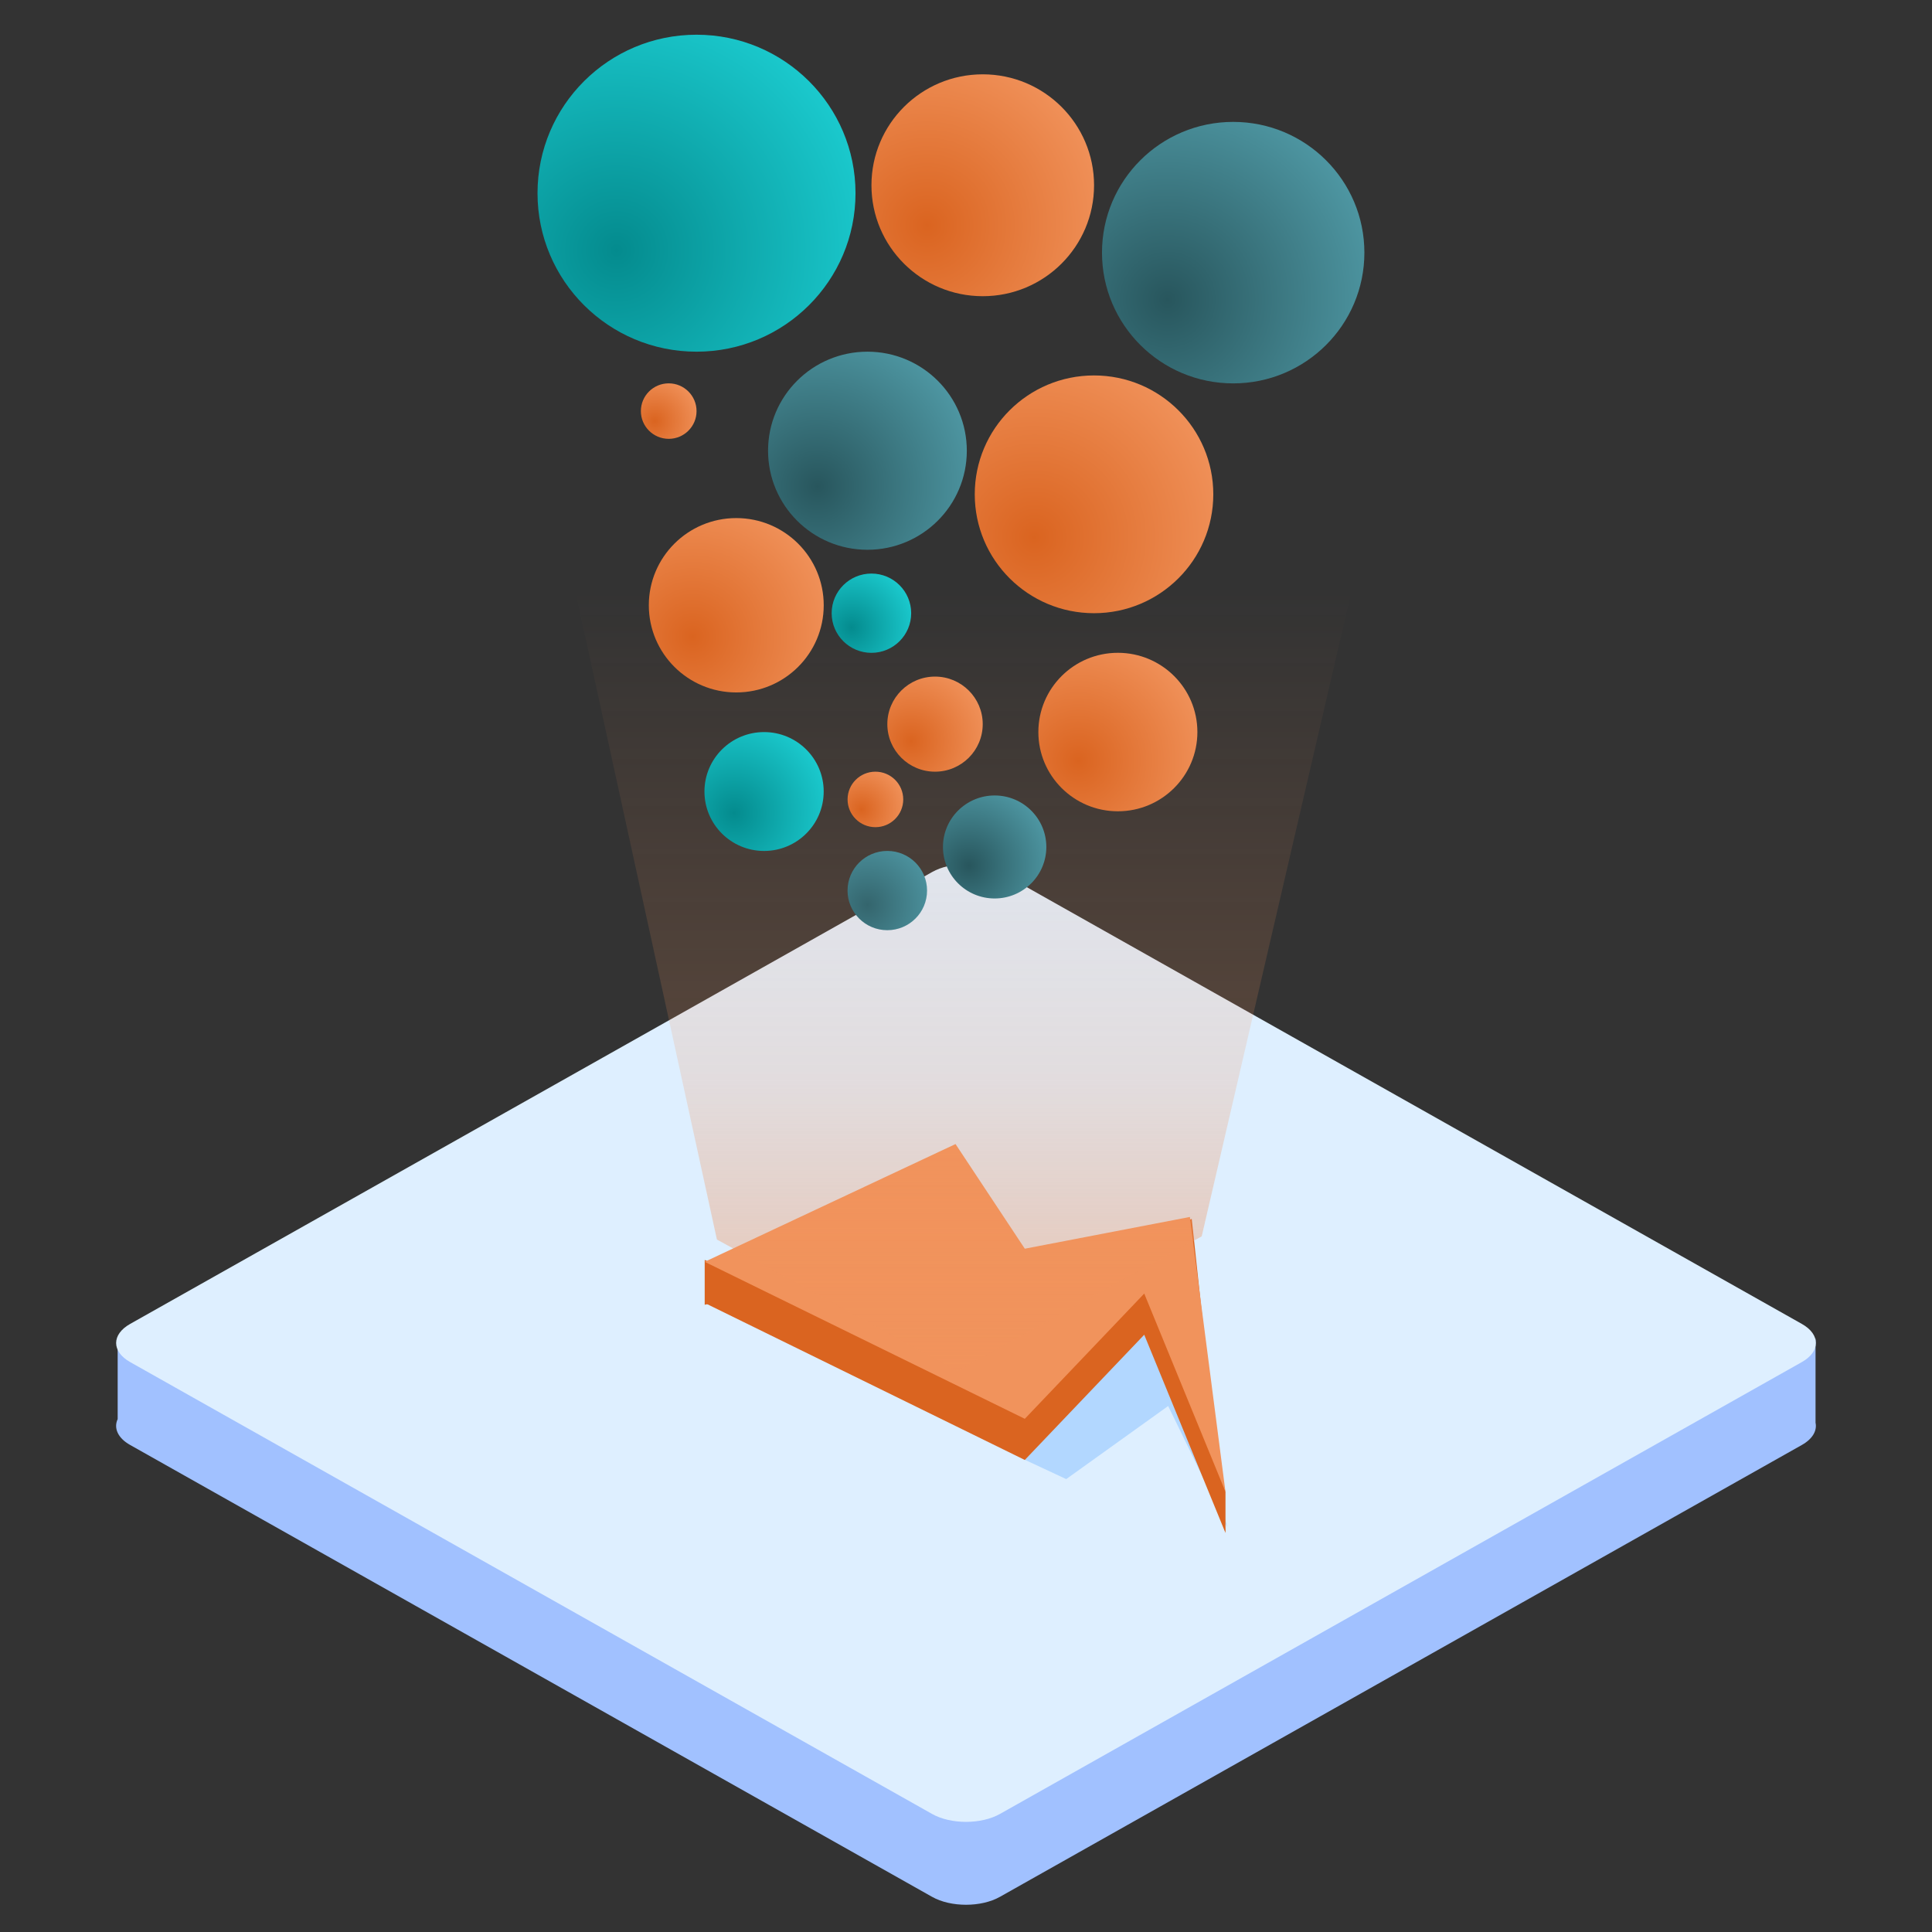
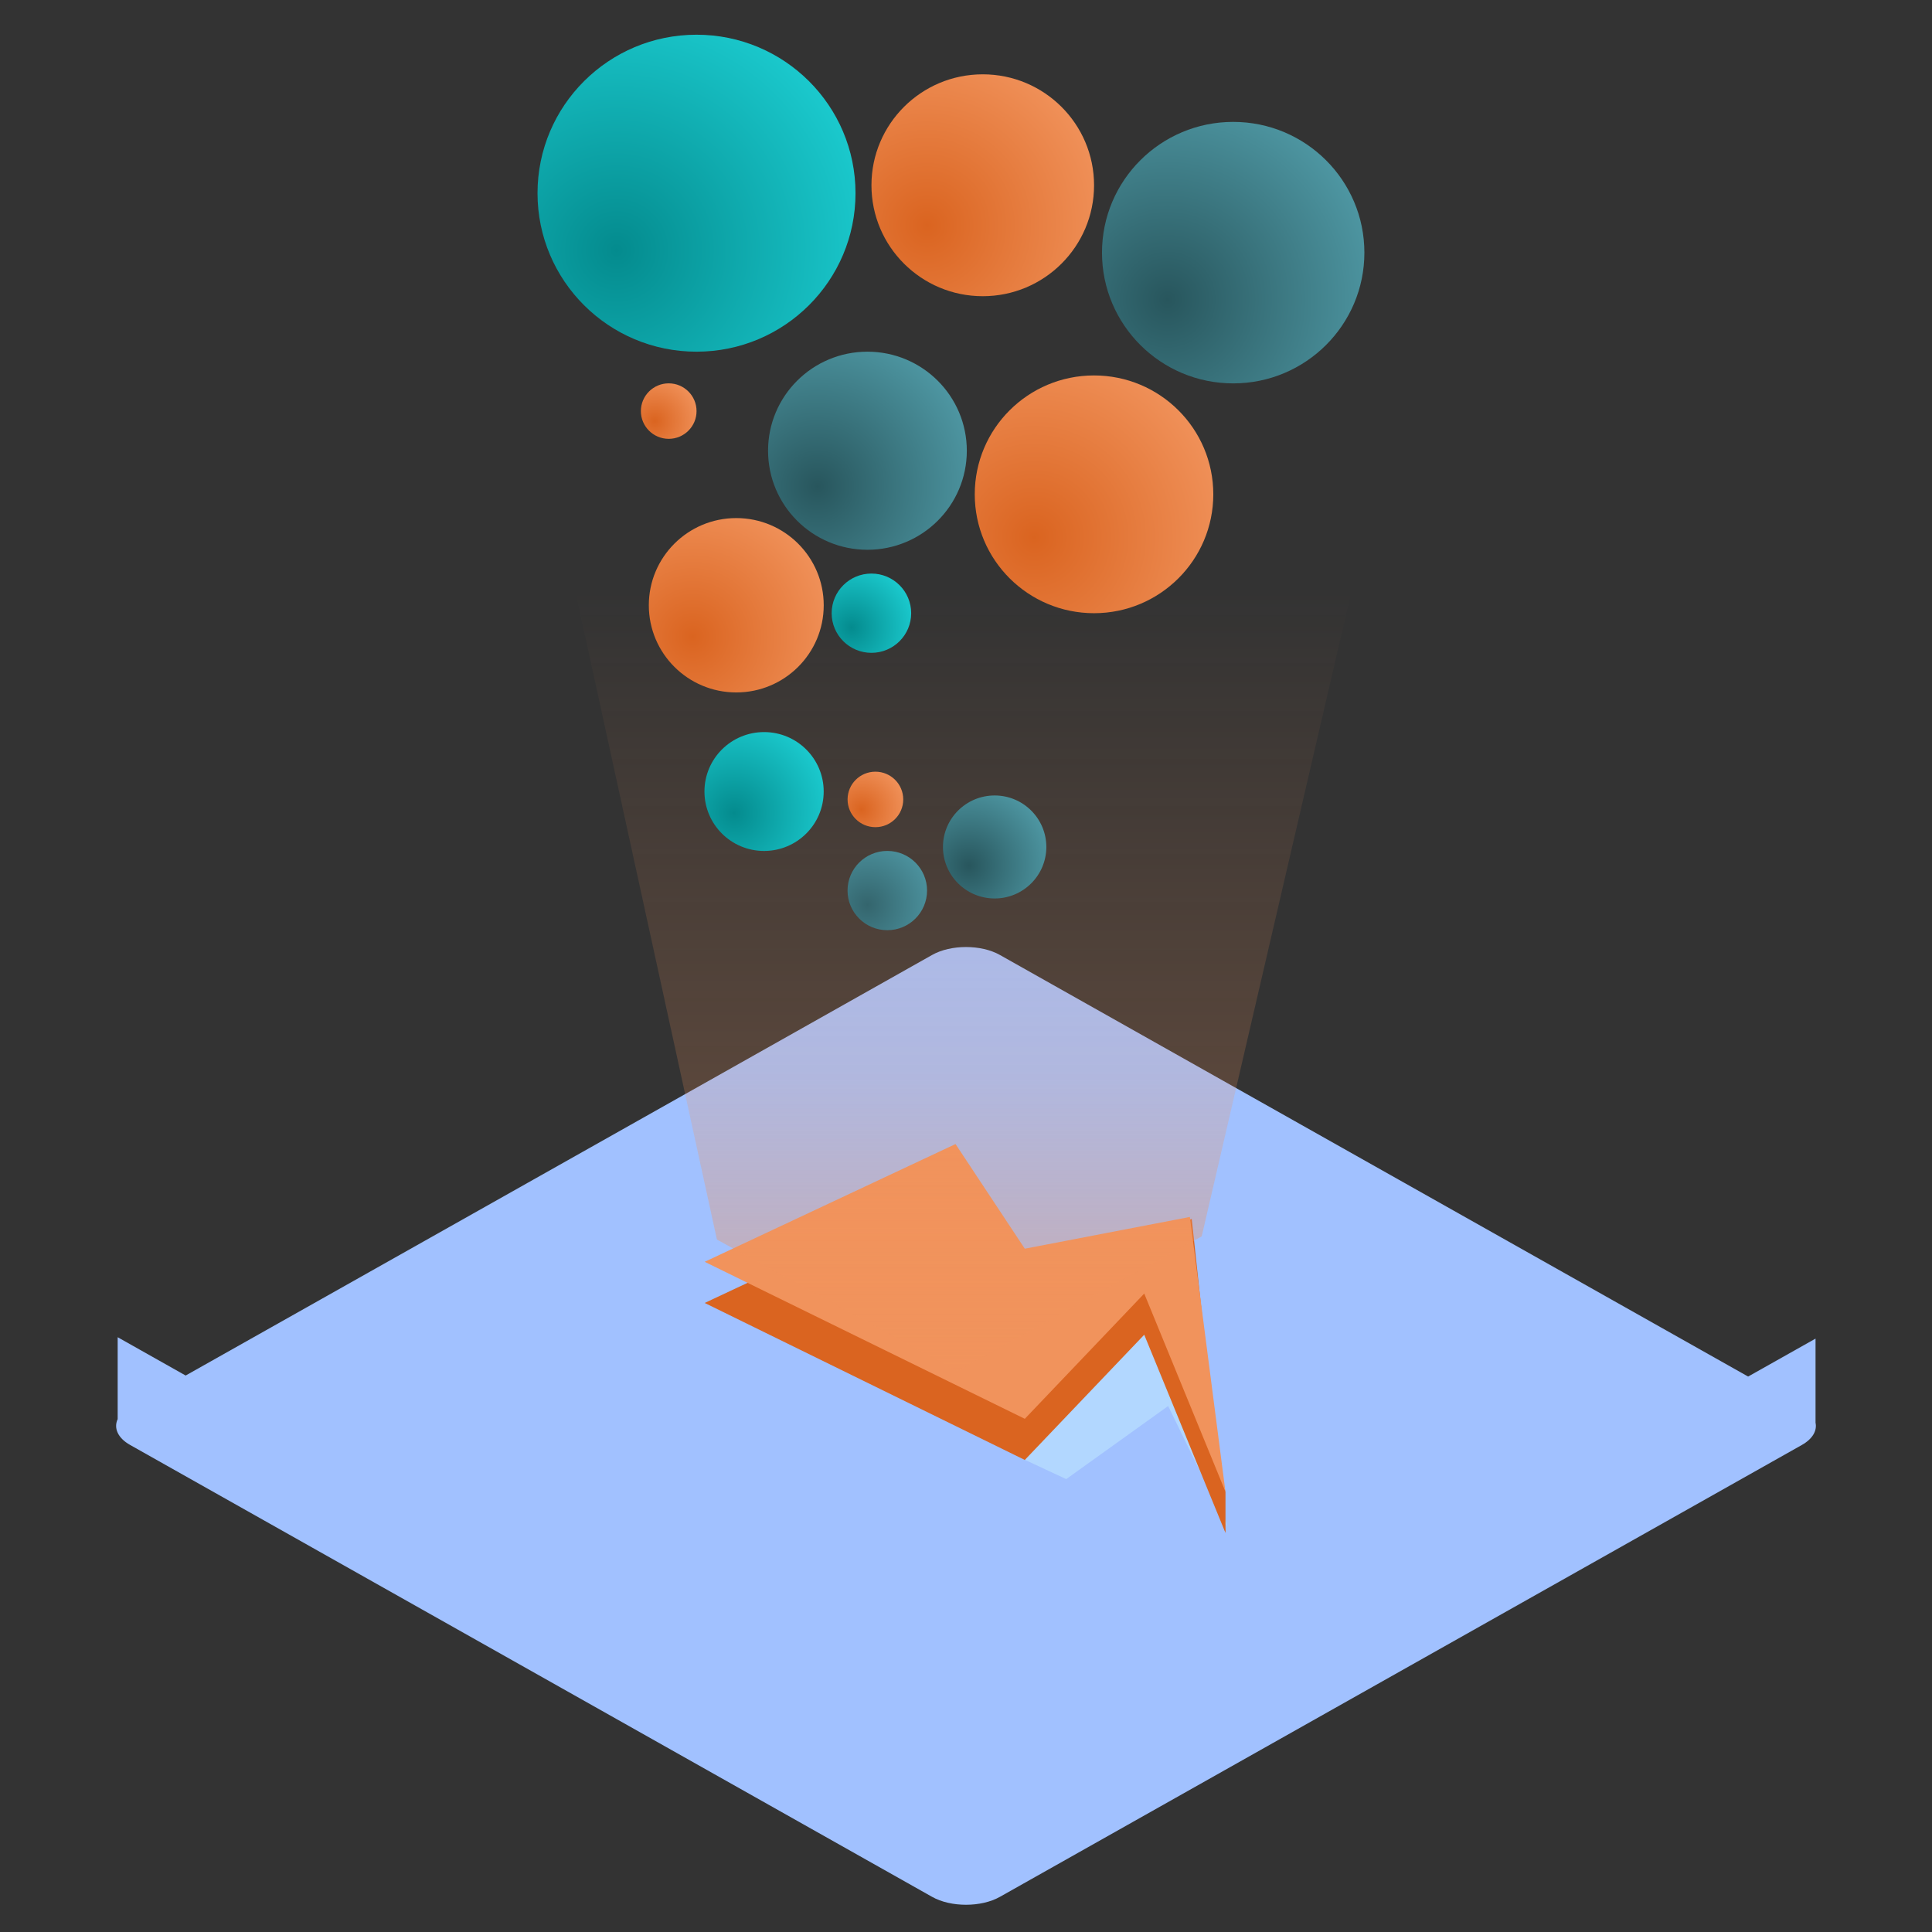
<svg xmlns="http://www.w3.org/2000/svg" width="64" height="64" viewBox="0 0 64 64" fill="none">
  <rect x="0" y="0" width="64" height="64" fill="#333333" stroke="none" />
  <path fill-rule="evenodd" clip-rule="evenodd" d="M30.878 31.634C31.497 31.284 32.502 31.284 33.122 31.634L57.909 45.6L60.142 44.343V47.128C60.198 47.391 60.047 47.665 59.688 47.867L33.122 62.836C32.502 63.185 31.497 63.185 30.878 62.836L4.312 47.867C3.899 47.635 3.761 47.306 3.898 47.009V44.297L6.15 45.566L30.878 31.634Z" fill="#A1C1FF" />
-   <path d="M30.878 28.887C31.497 28.538 32.503 28.538 33.123 28.887L59.688 43.856C60.308 44.205 60.308 44.772 59.688 45.121L33.123 60.09C32.503 60.439 31.497 60.439 30.878 60.09L4.312 45.121C3.692 44.772 3.692 44.205 4.312 43.856L30.878 28.887Z" fill="#DEEFFF" />
  <path d="M33.83 48.301L35.32 48.997L38.697 46.576L40.656 50.592L40.222 48.997L39.415 42.79V40.313L33.83 48.301Z" fill="#B2D7FF" />
  <path d="M40.596 49.416V50.778L39.975 48.638L40.208 48.054L40.596 49.416Z" fill="#DA6420" />
-   <path d="M23.344 43.223V41.737L25.454 42.683L23.344 43.223Z" fill="#DA6420" />
  <path d="M31.653 39.261L23.344 43.162L33.948 48.363L37.904 44.215L40.595 50.778L39.478 40.376L33.948 42.729L31.653 39.261Z" fill="#DA6420" />
  <path d="M31.653 37.898L23.344 41.799L33.948 47L37.904 42.851L40.595 49.415L39.416 40.313L33.948 41.365L31.653 37.898Z" fill="#F1935C" />
  <path fill-rule="evenodd" clip-rule="evenodd" d="M31.708 45.419L23.749 41.062L16.329 7.093H47.67L39.808 40.956L31.708 45.419Z" fill="url(#paint0_linear_2284_22394)" fill-opacity="0.5" />
  <ellipse cx="24.39" cy="20.05" rx="2.897" ry="2.888" fill="url(#paint1_radial_2284_22394)" />
-   <ellipse cx="37.031" cy="24.25" rx="2.634" ry="2.625" fill="url(#paint2_radial_2284_22394)" />
  <ellipse cx="36.241" cy="16.375" rx="3.951" ry="3.938" fill="url(#paint3_radial_2284_22394)" />
  <ellipse cx="32.555" cy="6.137" rx="3.687" ry="3.675" fill="url(#paint4_radial_2284_22394)" />
  <ellipse cx="25.311" cy="26.22" rx="1.975" ry="1.969" fill="url(#paint5_radial_2284_22394)" />
-   <ellipse cx="30.974" cy="23.988" rx="1.58" ry="1.575" fill="url(#paint6_radial_2284_22394)" />
  <ellipse cx="28.867" cy="20.313" rx="1.317" ry="1.313" fill="url(#paint7_radial_2284_22394)" />
  <ellipse cx="23.073" cy="6.4" rx="5.267" ry="5.25" fill="url(#paint8_radial_2284_22394)" />
  <ellipse cx="28.999" cy="26.482" rx="0.922" ry="0.919" fill="url(#paint9_radial_2284_22394)" />
  <ellipse cx="22.152" cy="13.618" rx="0.922" ry="0.919" fill="url(#paint10_radial_2284_22394)" />
  <ellipse cx="32.949" cy="28.057" rx="1.712" ry="1.706" fill="url(#paint11_radial_2284_22394)" />
  <ellipse cx="28.735" cy="14.931" rx="3.292" ry="3.281" fill="url(#paint12_radial_2284_22394)" />
  <ellipse cx="40.851" cy="8.369" rx="4.346" ry="4.331" fill="url(#paint13_radial_2284_22394)" />
  <ellipse cx="29.393" cy="29.501" rx="1.317" ry="1.313" fill="url(#paint14_radial_2284_22394)" />
  <defs>
    <linearGradient id="paint0_linear_2284_22394" x1="30.858" y1="17.803" x2="30.858" y2="45.578" gradientUnits="userSpaceOnUse">
      <stop offset="0.064" stop-color="#F1935C" stop-opacity="0" />
      <stop offset="0.646" stop-color="#F1935C" stop-opacity="0.4" />
      <stop offset="1" stop-color="#F1935C" />
    </linearGradient>
    <radialGradient id="paint1_radial_2284_22394" cx="0" cy="0" r="1" gradientUnits="userSpaceOnUse" gradientTransform="translate(22.942 21.093) rotate(-37.703) scale(4.984 4.98)">
      <stop stop-color="#DA6420" />
      <stop offset="1" stop-color="#F1935C" />
    </radialGradient>
    <radialGradient id="paint2_radial_2284_22394" cx="0" cy="0" r="1" gradientUnits="userSpaceOnUse" gradientTransform="translate(35.714 25.198) rotate(-37.703) scale(4.531 4.527)">
      <stop stop-color="#DA6420" />
      <stop offset="1" stop-color="#F1935C" />
    </radialGradient>
    <radialGradient id="paint3_radial_2284_22394" cx="0" cy="0" r="1" gradientUnits="userSpaceOnUse" gradientTransform="translate(34.266 17.797) rotate(-37.703) scale(6.796 6.791)">
      <stop stop-color="#DA6420" />
      <stop offset="1" stop-color="#F1935C" />
    </radialGradient>
    <radialGradient id="paint4_radial_2284_22394" cx="0" cy="0" r="1" gradientUnits="userSpaceOnUse" gradientTransform="translate(30.711 7.464) rotate(-37.703) scale(6.343 6.338)">
      <stop stop-color="#DA6420" />
      <stop offset="1" stop-color="#F1935C" />
    </radialGradient>
    <radialGradient id="paint5_radial_2284_22394" cx="0" cy="0" r="1" gradientUnits="userSpaceOnUse" gradientTransform="translate(24.324 26.931) rotate(-37.703) scale(3.398 3.395)">
      <stop stop-color="#048B8E" />
      <stop offset="1" stop-color="#1CCDD1" />
    </radialGradient>
    <radialGradient id="paint6_radial_2284_22394" cx="0" cy="0" r="1" gradientUnits="userSpaceOnUse" gradientTransform="translate(30.184 24.556) rotate(-37.703) scale(2.719 2.716)">
      <stop stop-color="#DA6420" />
      <stop offset="1" stop-color="#F1935C" />
    </radialGradient>
    <radialGradient id="paint7_radial_2284_22394" cx="0" cy="0" r="1" gradientUnits="userSpaceOnUse" gradientTransform="translate(28.209 20.787) rotate(-37.703) scale(2.265 2.264)">
      <stop stop-color="#048B8E" />
      <stop offset="1" stop-color="#1CCDD1" />
    </radialGradient>
    <radialGradient id="paint8_radial_2284_22394" cx="0" cy="0" r="1" gradientUnits="userSpaceOnUse" gradientTransform="translate(20.439 8.296) rotate(-37.703) scale(9.062 9.054)">
      <stop stop-color="#048B8E" />
      <stop offset="1" stop-color="#1CCDD1" />
    </radialGradient>
    <radialGradient id="paint9_radial_2284_22394" cx="0" cy="0" r="1" gradientUnits="userSpaceOnUse" gradientTransform="translate(28.538 26.814) rotate(-37.703) scale(1.586 1.584)">
      <stop stop-color="#DA6420" />
      <stop offset="1" stop-color="#F1935C" />
    </radialGradient>
    <radialGradient id="paint10_radial_2284_22394" cx="0" cy="0" r="1" gradientUnits="userSpaceOnUse" gradientTransform="translate(21.691 13.95) rotate(-37.703) scale(1.586 1.584)">
      <stop stop-color="#DA6420" />
      <stop offset="1" stop-color="#F1935C" />
    </radialGradient>
    <radialGradient id="paint11_radial_2284_22394" cx="0" cy="0" r="1" gradientUnits="userSpaceOnUse" gradientTransform="translate(32.093 28.673) rotate(-37.703) scale(2.945 2.943)">
      <stop stop-color="#28565D" />
      <stop offset="1" stop-color="#509AA6" />
    </radialGradient>
    <radialGradient id="paint12_radial_2284_22394" cx="0" cy="0" r="1" gradientUnits="userSpaceOnUse" gradientTransform="translate(27.089 16.116) rotate(-37.703) scale(5.664 5.659)">
      <stop stop-color="#28565D" />
      <stop offset="1" stop-color="#509AA6" />
    </radialGradient>
    <radialGradient id="paint13_radial_2284_22394" cx="0" cy="0" r="1" gradientUnits="userSpaceOnUse" gradientTransform="translate(38.678 9.933) rotate(-37.703) scale(7.476 7.47)">
      <stop stop-color="#28565D" />
      <stop offset="1" stop-color="#509AA6" />
    </radialGradient>
    <radialGradient id="paint14_radial_2284_22394" cx="0" cy="0" r="1" gradientUnits="userSpaceOnUse" gradientTransform="translate(28.735 29.975) rotate(-37.703) scale(2.265 2.264)">
      <stop stop-color="#34656D" />
      <stop offset="1" stop-color="#4D94A0" />
    </radialGradient>
  </defs>
</svg>